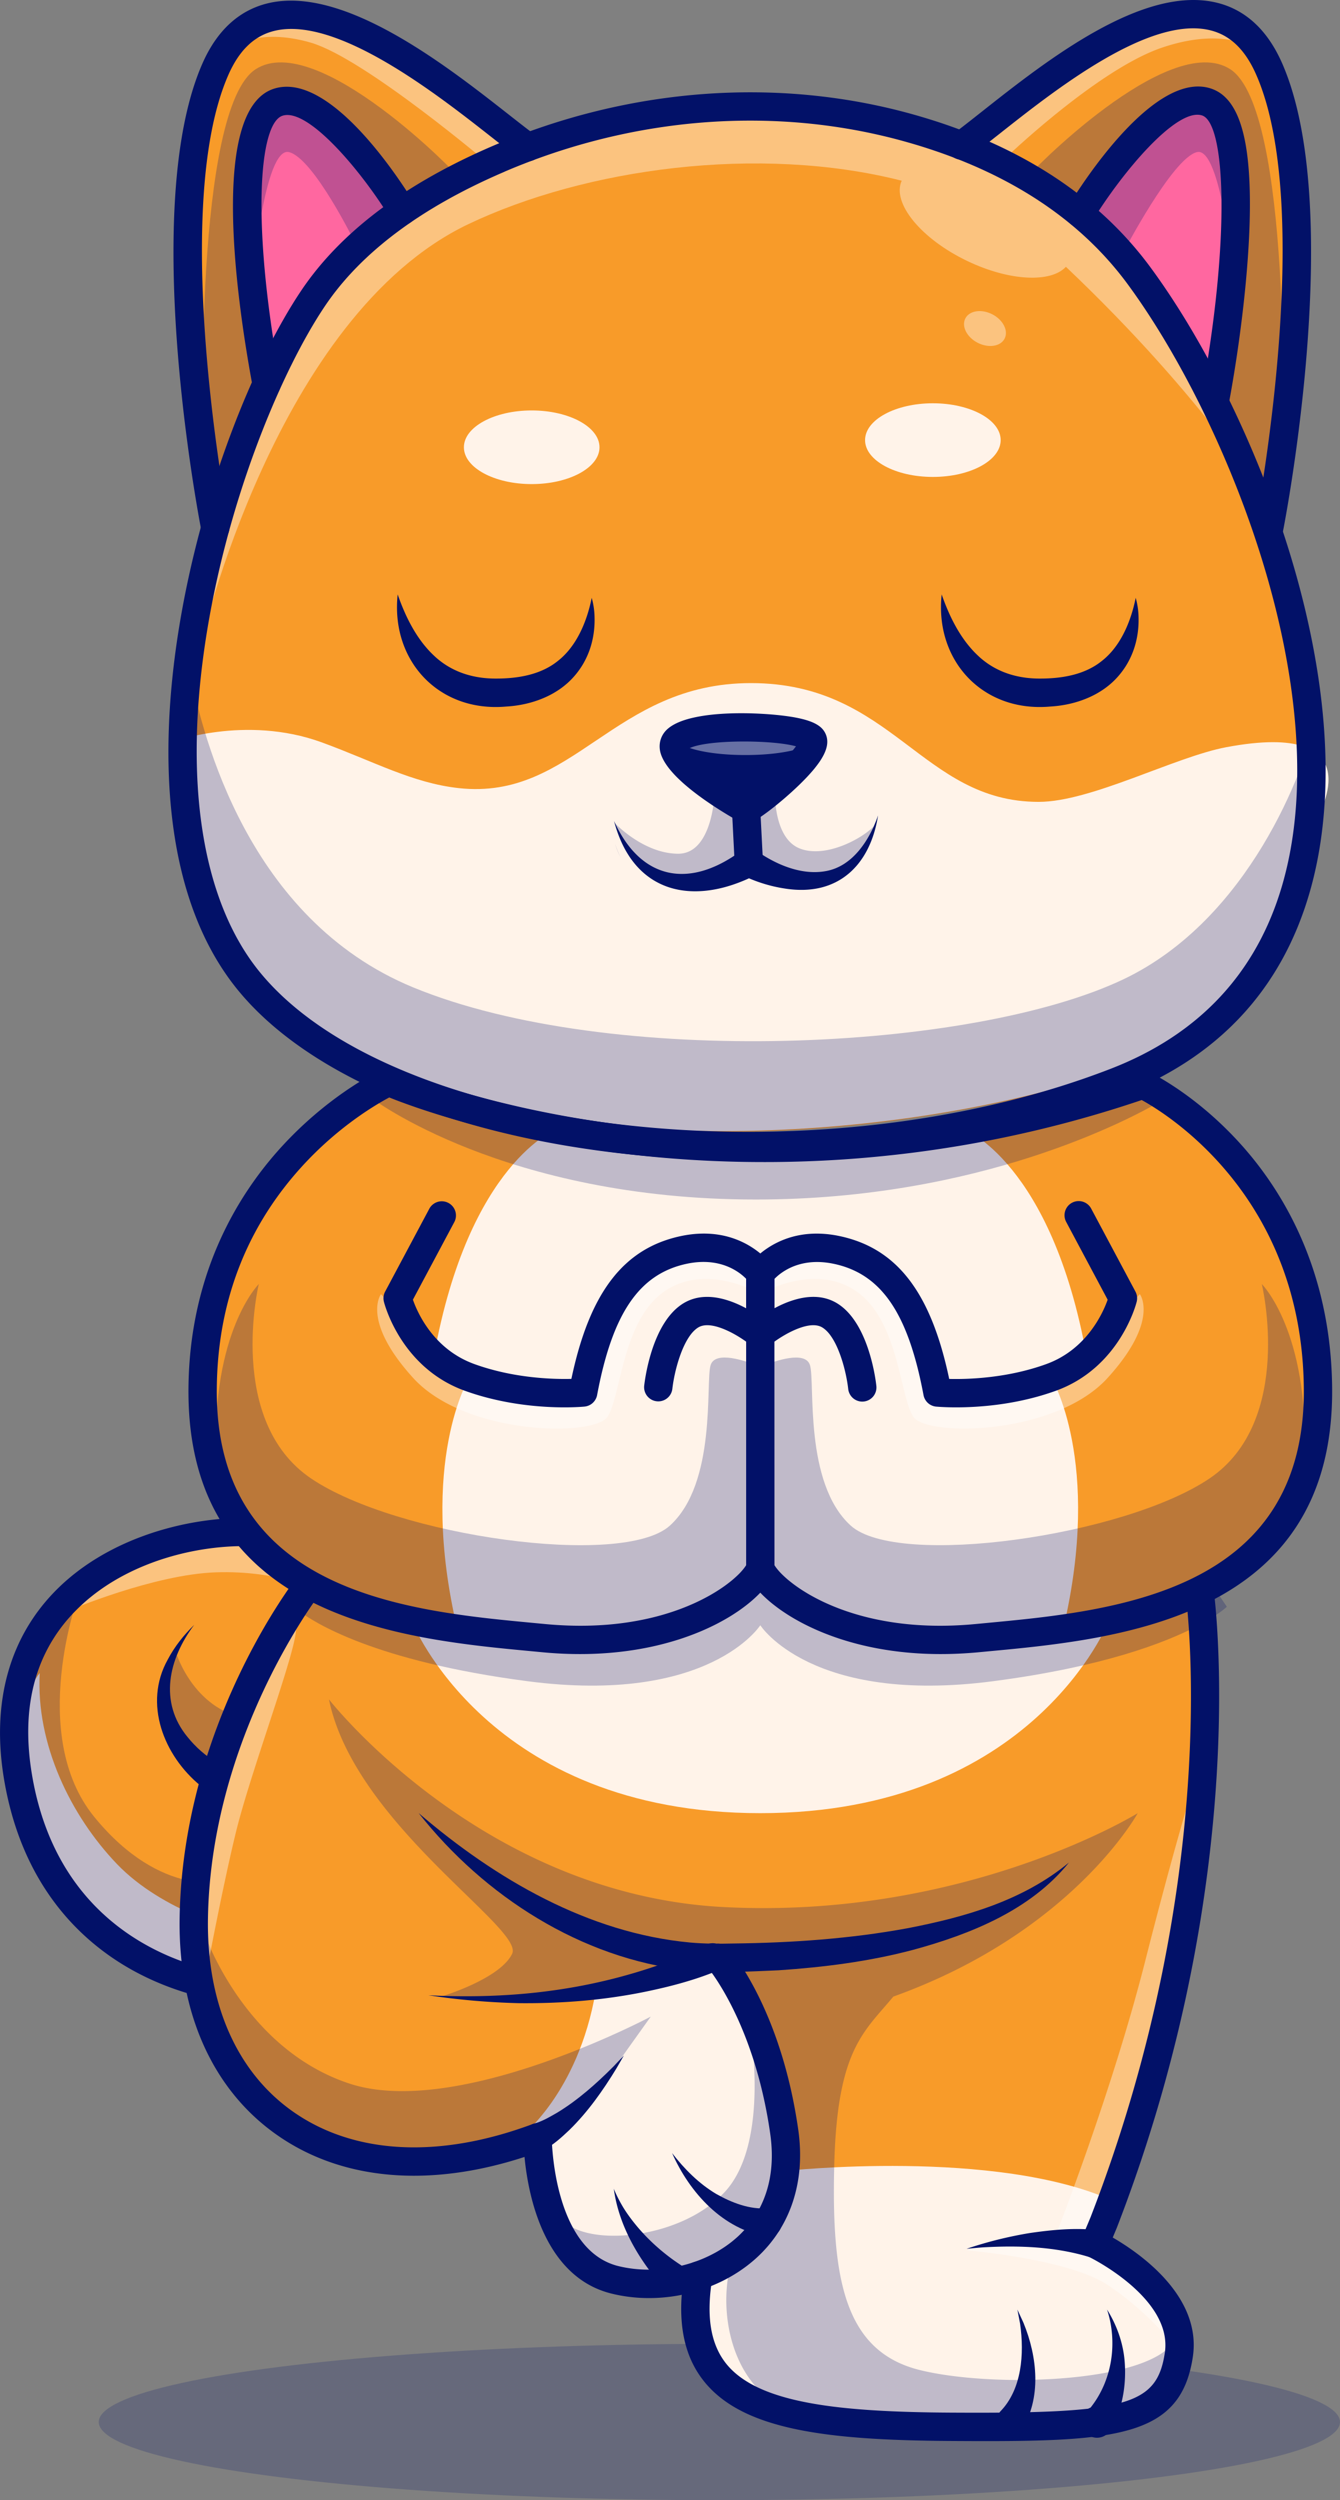
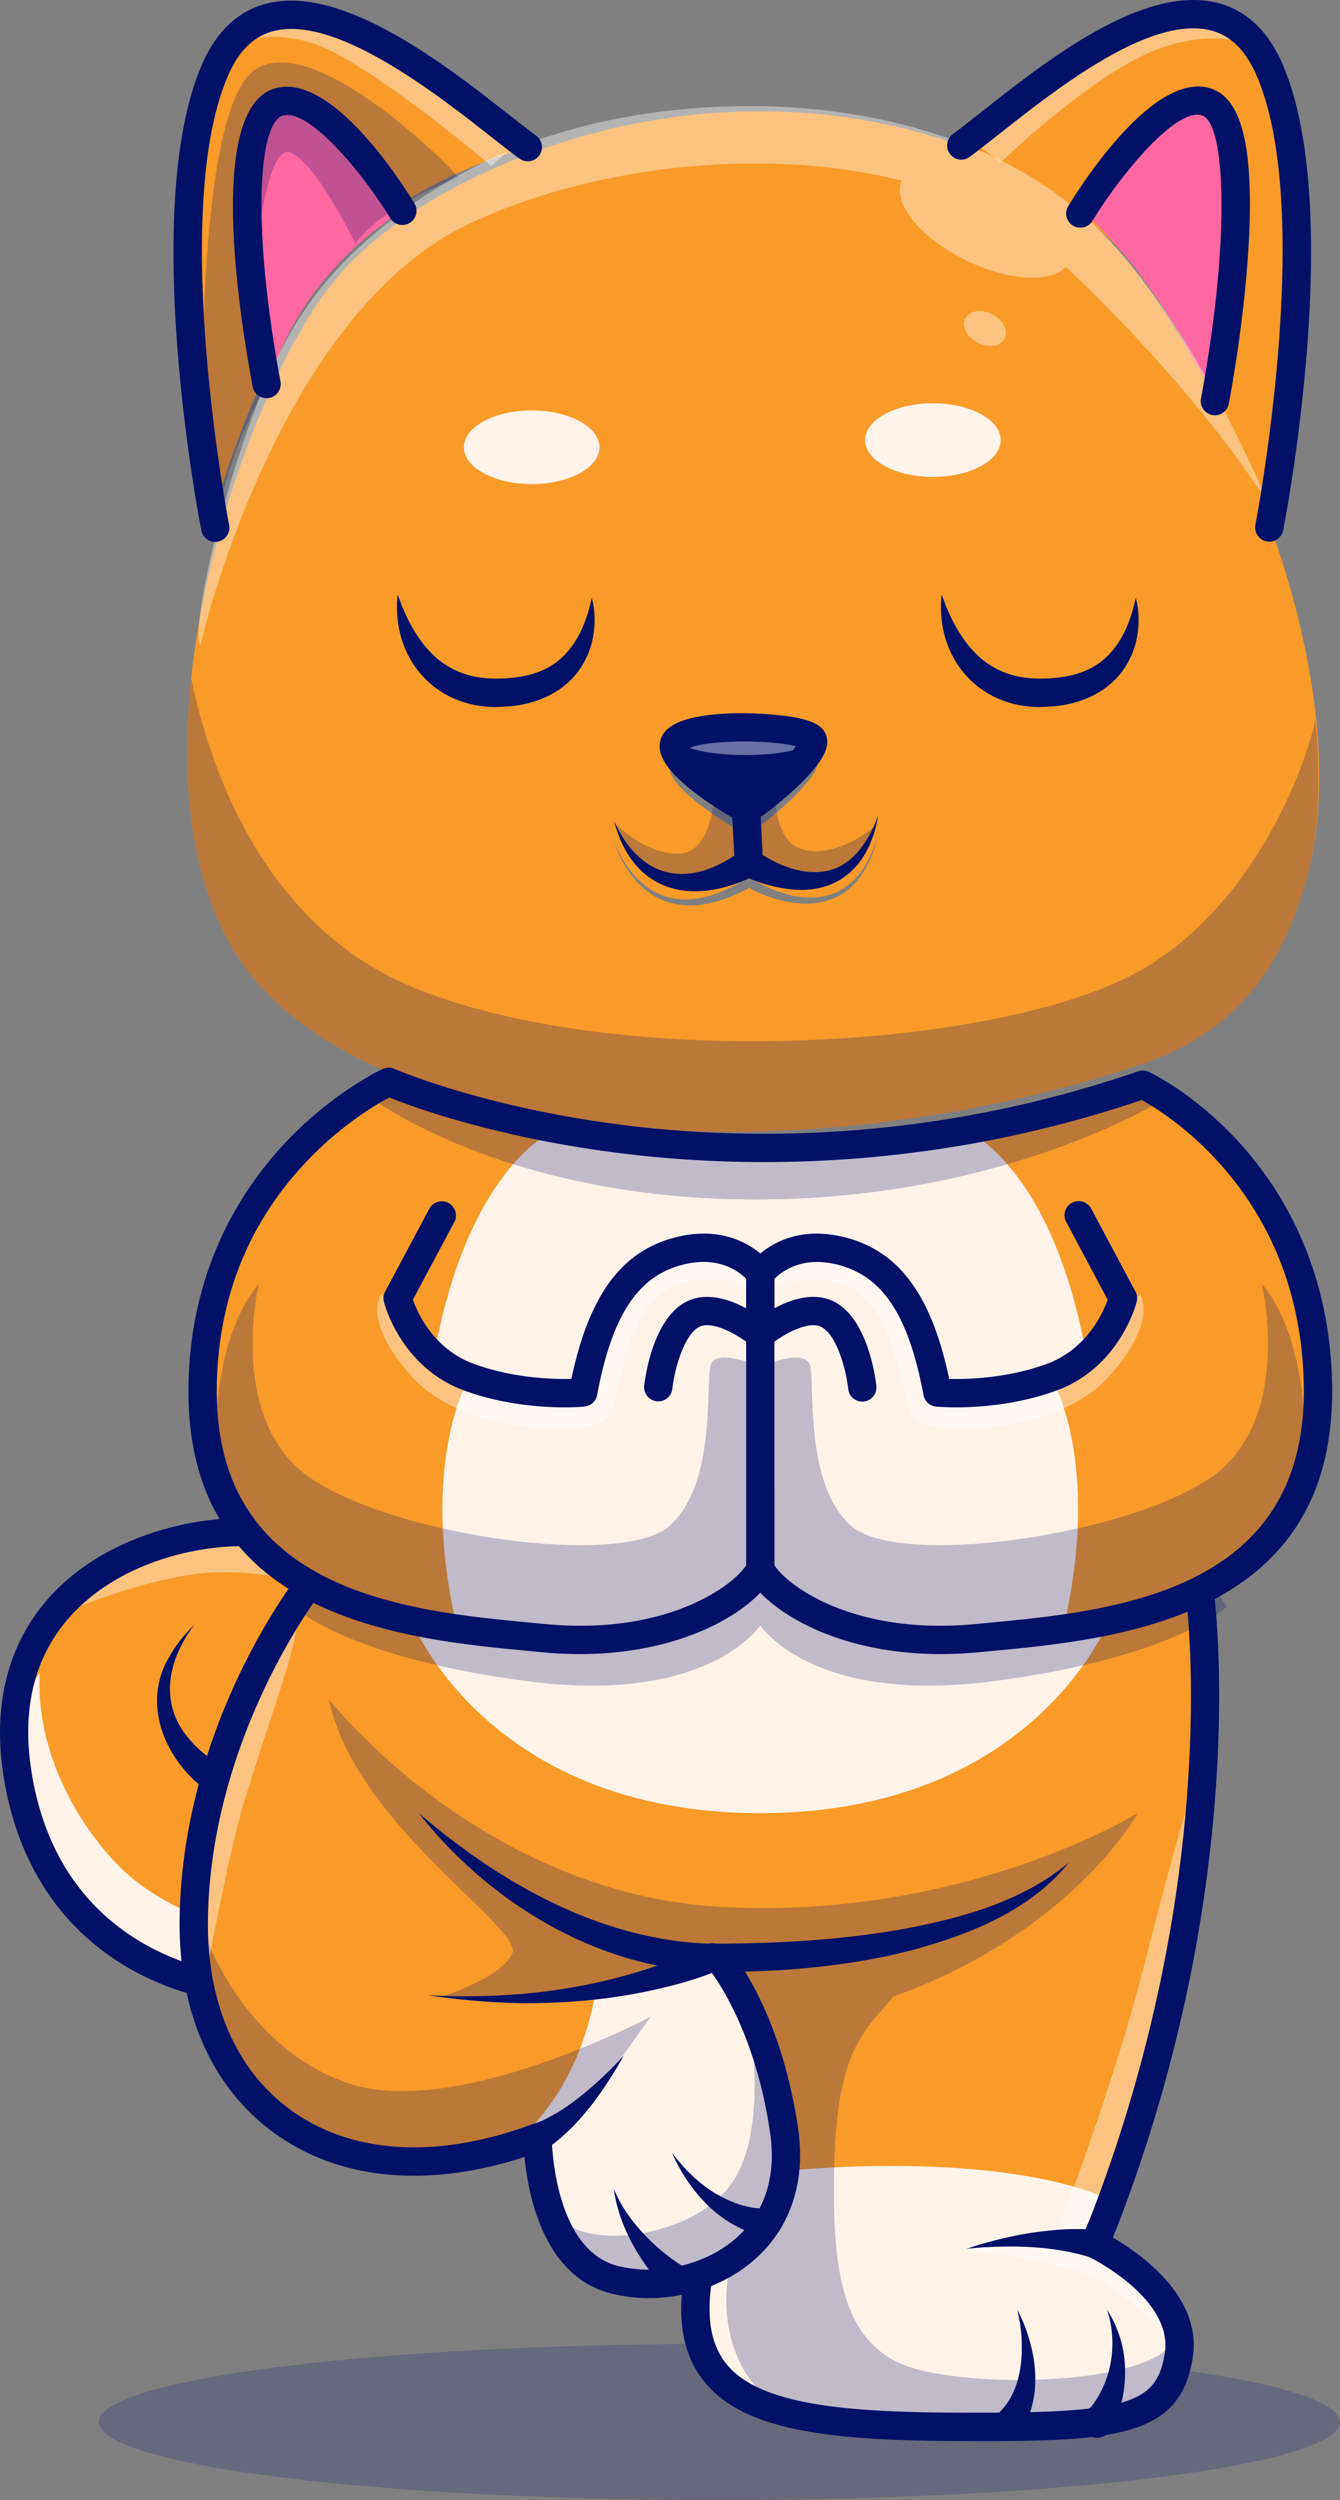
<svg xmlns="http://www.w3.org/2000/svg" viewBox="0 0 1792.52 3342.25">
  <rect x="0" y="0" width="1792.52" height="3342.25" fill="#808080" stroke="none" />
  <defs>
    <style>.cls-1{opacity:0.2;}.cls-2{fill:#021168;}.cls-3{fill:#f89b29;}.cls-4{fill:#fff3e9;}.cls-5{opacity:0.25;}.cls-6{opacity:0.4;}.cls-7{fill:#fff;}.cls-8{fill:#ff67a0;}.cls-9{fill:none;}</style>
  </defs>
  <title>1Asset 2cho</title>
  <g id="Layer_2" data-name="Layer 2">
    <g id="Layer_1-2" data-name="Layer 1">
      <g class="cls-1">
        <ellipse class="cls-2" cx="962.31" cy="3237.73" rx="830.21" ry="104.51" />
      </g>
      <path class="cls-3" d="M306.1,2657.41s-157.27.86-249.18-176.57-20.18-300.43,70-365.55,175-67.81,175-67.81l11.16,7.61s223-7.61,77.71,355.69l7.94,12s-97.27,127.29-75.23,230.84Z" />
      <path class="cls-4" d="M316.77,2579.73s-98.62-23.55-160.39-88S47.91,2331.56,53.14,2236.53c0,0-64.56,74.15-2.87,229.84s226,183.46,266.24,184.73l8.13-70.88Z" />
      <g class="cls-5">
-         <path class="cls-2" d="M105.72,2130.11s-69.88,188.27,20.46,298.82,177.37,85.82,177.37,85.82,13.1-110.24-37.32-151.44S210.19,2249,234,2205c0,0,20.38,73.8,88.36,90.72s99.24,17.1,99.24,17.1,21.21,302-135.19,341.64c0,0-173.57-38.09-238.41-188.05S20.59,2183.35,105.72,2130.11Z" />
-       </g>
+         </g>
      <g class="cls-6">
        <path class="cls-7" d="M92.24,2152.87s113.49-48.17,196.45-51,136.15,23.68,136.15,23.68,43.1-73.28-86.58-78S118.94,2104.73,92.24,2152.87Z" />
      </g>
      <path class="cls-2" d="M324,2678.26c-.28,0-.55,0-.83,0-2.76-.12-68.49-3.33-140.6-41.63-66.86-35.51-151.83-108.94-177-257.14-17.76-104.48,7.38-193.32,72.68-256.93,83.52-81.33,218.92-105.8,309.49-87.92a18.94,18.94,0,1,1-7.34,37.17c-80.9-16-201.56,5.68-275.71,77.9C47.87,2205,27.1,2280.16,42.89,2373.12c43.19,254.15,279.5,267.17,281.88,267.27a18.94,18.94,0,0,1-.79,37.87Z" />
      <path class="cls-2" d="M268.23,2387.11c-49.28-40.22-76.7-109.9-43.82-168.63,9.27-17.65,21.63-32.94,35.39-46.4-34.35,45.51-47.6,103.19-8.8,150.12,10.6,13.09,23.81,25,38.34,33.44,25.65,13.9,1.74,49.84-21.11,31.47Z" />
      <path class="cls-3" d="M1320.53,2196.34l-13.31,1.25c-17.21,1.63-33.77,2.39-49.63,2.39-129.13,0-213-50.22-240.54-87.92-30.93,42.33-132.75,100.46-290.17,85.53l-13.32-1.25c-89.19-8.36-200.2-18.76-290.75-64.1-2.45-1.23-4.74-2.58-7.13-3.85-23.21,31.91-145.15,210.27-148.7,436-1.85,117.26,40.06,212.15,118,267.18,84.71,59.81,202.2,66.39,330.86,18.58l.14-.06.49-.17a102.37,102.37,0,0,0,16.62-8c5.6-3.2,11.06-6.77,16.43-10.53a307,307,0,0,0,30.73-24.94c9.89-8.86,19.13-18.47,28.27-28.21l13.29-15,12.78-15.5-11.25,16.69-11.85,16.31c-8.21,10.65-16.59,21.24-25.75,31.2a317,317,0,0,1-29.07,28.63c-5.21,4.46-10.59,8.76-16.27,12.78a129.32,129.32,0,0,1-13.41,8.54c1,26.37,10.5,156.83,97.46,178.26a186.17,186.17,0,0,0,64.84,3.8c-7.12-7.2-13.58-14.57-19.85-22.31a305.18,305.18,0,0,1-21-29.55,234.62,234.62,0,0,1-16.69-32A185.77,185.77,0,0,1,821.09,2926a184.07,184.07,0,0,0,14.16,32.47,228.87,228.87,0,0,0,19.57,29.24,294.42,294.42,0,0,0,23.27,26.22A272.56,272.56,0,0,0,904,3036.81l.2.16a7.5,7.5,0,0,1,2.67,4.21c32.54-6.58,63.31-21.06,86.71-42.24a153,153,0,0,0,20.47-22.61,158.72,158.72,0,0,1-29-10.07,163.27,163.27,0,0,1-36-22.29c-10.78-9-20.85-18.85-29-30.18-4.44-5.35-7.79-11.48-11.54-17.26-3.54-5.92-6.36-12.26-9.54-18.32,3.76,5.77,7.12,11.75,11.16,17.26,4.25,5.37,8.06,11,12.91,15.85,8.9,10.28,19.53,18.84,30.56,26.41a153.52,153.52,0,0,0,35.73,17.75,138.9,138.9,0,0,0,33.43,7.36c15.42-26.56,25.5-63,18.5-112-19.78-138.44-74.18-212.78-84.82-226.21l-2.15-.06c-30.24,13.23-60.85,22.15-92.16,29.62a774.51,774.51,0,0,1-95.84,16c-8,.87-16.13,1.31-24.19,2s-16.11,1.21-24.2,1.36l-24.21.83-24.22-.24c-16.14.18-32.24-1.34-48.33-2.09-16.08-1.1-32.08-3.19-48.1-4.74,16.09.91,32.12,2.35,48.2,2.81,16.09.1,32.15,1,48.21.14l24.08-.72,24-1.79c8-.47,16-1.29,23.94-2.32s15.94-1.74,23.86-2.92a763.84,763.84,0,0,0,93.91-19.56A613.59,613.59,0,0,0,920,2622.68c-9.76-.91-19.41-2.8-29.12-4.15l-15-2.32-14.69-3.7c-39.41-9-77.16-24-112.9-42.17-71.62-36.36-135.58-86.79-188.13-146.52a713.78,713.78,0,0,0,91.42,75.95,678.36,678.36,0,0,0,102,59.76c35.62,16.57,72.5,30.85,110.89,38.73l14.28,3.38,14.5,2.14c9.68,1.28,19.3,3.18,29,4,19.52.82,38.87,2.4,58.78,1.52q59.35-.35,118.43-6a1006.54,1006.54,0,0,0,117.17-17.09c38.57-8.22,76.72-18.85,113.19-33.93,36.61-14.69,71-35.21,100.08-62.42-13.45,14.61-28.29,28.26-45,39.35a132.68,132.68,0,0,1-12.53,8.25l-12.82,7.86c-8.82,4.72-17.65,9.52-26.66,13.9-36.34,17-74.69,29.42-113.62,38.79-38.92,9.64-78.62,15.47-118.36,19.89-39.78,4.25-79.75,6.42-119.7,6.9-1.72.07-3.45,0-5.18.06,19.55,27.6,63,100.58,80.61,223.82,7.77,54.38-4,94.72-21.56,124a7.59,7.59,0,0,1-2.73,4.49,167.87,167.87,0,0,1-28.43,33.37,192.47,192.47,0,0,1-62.77,37.46c-8.08,53-.63,92.65,23,120.73,46.33,55.06,151.74,66.75,306.82,67.75,26.56.17,50.74.19,72.89,0a7.52,7.52,0,0,1,1.21-3.69,5.72,5.72,0,0,1,.46-.61l.38-.45c7.34-8.72,13.86-20.19,18.42-31.71a131.41,131.41,0,0,0,9-36.72c1-12.65,1.07-25.65-1.47-38.35-.73-6.46-2.87-12.61-4.39-19-1.84-6.25-4.39-12.27-6.58-18.46,2.77,5.91,5.93,11.71,8.41,17.81,2.15,6.2,5,12.27,6.34,18.76,3.87,12.73,5.2,26.15,5.43,39.58a141.18,141.18,0,0,1-5.75,40.1,133.84,133.84,0,0,1-14.15,32.47c43.37-.71,78-2.57,105.62-6.45a7.54,7.54,0,0,1,.75-4.09,6.82,6.82,0,0,1,.42-.7l.29-.42a139.58,139.58,0,0,0,15.26-31.17,146.87,146.87,0,0,0,7.74-34.73,135.88,135.88,0,0,0-.8-36c-1.49-12.06-5.32-23.69-9.58-35.2,5.43,11,10.56,22.31,13.38,34.43a141.74,141.74,0,0,1,4.74,37.11,160.27,160.27,0,0,1-14.77,67.84c56.58-11.11,78-34,85-79.81,12-78.54-97.79-135.15-107.42-139.95-12.68-3.3-26.8-5.33-40.52-6.7-14.12-1.38-28.38-1.93-42.67-2-14.28.2-28.61.74-42.89,2.15s-28.54,3.33-42.77,5.66c14-3.59,28-6.95,42.24-9.49,14.21-2.71,28.59-4.56,43-6.05,14.47-1.28,29-2,43.66-1.92a304.74,304.74,0,0,1,37.66,2.48l9.7-23.21c163.19-421.51,135.88-766.23,129-829.61C1510.23,2178.49,1405.51,2188.37,1320.53,2196.34Z" />
      <path class="cls-4" d="M1049.92,2902.1s282.7-31,439.82,40.3L1468,2991.2s100.21,34.69,105.93,153.41-162.81,83.68-262,95.84-280.71-7.36-332.64-47.31S930.21,3053,930.21,3053,1049.13,2991,1049.92,2902.1Z" />
      <path class="cls-4" d="M695.72,2857.21s77.45-57.57,101.14-195.28l159.69-37.33s37,6.36,80.43,162.34-18.84,195.1-85,243.84-143.1,19.32-183.29-16.39-49.6-148.71-49.6-148.71Z" />
      <path class="cls-3" d="M1528.23,1458.36c-530.64,181.22-965.53,13.75-1008-3.61-27.7,14-239.31,130-241.42,401.77-2.2,283.32,261.63,308,436.22,324.39l13.34,1.26c173.22,16.39,266.33-57.65,281-87V1787.92c-16.64-13-56.47-37.34-80.58-23.25-32.18,18.78-40.37,90.16-40.44,90.88a7.85,7.85,0,0,1-8.55,6.86,7.76,7.76,0,0,1-6.86-8.54c.36-3.25,9.12-79.88,48-102.58,29.44-17.17,68.51,4.07,88.39,17.55v-63.68c-6.73-8-36.66-38.77-93.35-26.59-68.42,14.72-106.77,69.84-128.24,184.31a7.74,7.74,0,0,1-6.85,6.28c-1.09.11-10.69,1-26,1-29.15,0-79-3.29-129.66-21.67-79.45-28.82-100-107.79-100.86-111.14a7.73,7.73,0,0,1,.69-5.52l59.23-111a7.75,7.75,0,0,1,13.67,7.29l-57.75,108.19c4.3,13.67,26.67,74.5,90.3,97.57,62,22.49,124.28,21.22,143.08,20.21,22.8-116,65.83-175,139.08-190.7,57.18-12.3,91.2,13.89,104.36,27.31,13.16-13.42,47.17-39.6,104.34-27.31,73.26,15.75,116.29,74.66,139.08,190.7,18.81,1,81.11,2.28,143.09-20.21,63.62-23.08,86-83.9,90.29-97.57l-57.74-108.19a7.74,7.74,0,1,1,13.66-7.29l59.24,111a7.73,7.73,0,0,1,.68,5.52c-.84,3.35-21.4,82.32-100.85,111.14-50.7,18.38-100.52,21.67-129.67,21.67-15.27,0-24.86-.9-26-1a7.74,7.74,0,0,1-6.85-6.28c-21.46-114.47-59.81-169.59-128.23-184.31-56.61-12.17-86.58,18.52-93.35,26.6v63.66c19.88-13.49,58.94-34.74,88.39-17.54,38.91,22.7,47.67,99.33,48,102.58a7.75,7.75,0,0,1-15.41,1.68c-.07-.72-8.26-72.1-40.43-90.88-24.21-14.1-64,10.22-80.58,23.24v307.27c14.64,29.34,107.69,103.38,281,87l13.34-1.26c174.58-16.36,438.42-41.07,436.22-324.39C1753.21,1584.55,1554,1471.79,1528.23,1458.36Z" />
      <path class="cls-4" d="M1422.32,2177.25c52.74-224-16.22-336-16.22-336l47.43-28.38c-46.71-259.45-164.36-303.56-164.36-303.56-100,21.08-272.17,23.17-272.17,23.17s-172.21-2.09-272.18-23.17c0,0-117.65,44.11-164.36,303.56l47.44,28.38s-69,112-16.23,336l-61.13-10.65s101,257.22,466.46,257.22,466.46-257.22,466.46-257.22Z" />
      <path class="cls-3" d="M276.4,637.12S203.43,182.44,316.65,49c79-92.62,319.26,76.78,380.35,151.15,0,0-184.48,47.69-274.21,179-86.46,126.48-131,288.36-131,288.36Z" />
      <path class="cls-8" d="M359.47,490.57s-55-219.1-21.79-314.3,114.16-5.51,154.83,40.9S534,285,534,285,413.09,354.32,364.81,495.58Z" />
      <path class="cls-3" d="M1709.14,637.12s73-454.68-40.25-588.14c-79-92.62-319.26,76.78-380.35,151.15,0,0,162.19,53.88,251.92,185.14,86.45,126.47,142.46,289.45,142.46,289.45Z" />
      <path class="cls-8" d="M1626.07,490.57s55-219.1,21.8-314.3-114.17-5.51-154.84,40.9S1451.51,285,1451.51,285s89.73,77.05,161.46,227.65Z" />
      <path class="cls-3" d="M1521.77,1424.41c124.2-40.75,187-120.66,222.26-236.66C1821.47,933.3,1665.1,557.51,1526.18,372c-68.72-91.78-158.86-156.86-294.89-194.44-178.4-49.32-375.33-34.89-554.51,40.59C561.41,266.76,477.39,328.69,427,402.23c-58.63,85.63-131.56,254.66-162.3,439.28-33.53,201.43-7.41,366.5,73.56,464.79C519.35,1526.11,1050.26,1579.08,1521.77,1424.41ZM923.33,1210.34a101.84,101.84,0,0,1-28.46-4.09c-18.55-5.39-34.75-17.21-46.84-31.93a144.62,144.62,0,0,1-26.56-50.17,142.66,142.66,0,0,0,28.89,48C862.93,1185.79,879,1196,896.47,1200a95.37,95.37,0,0,0,26.62,2.27,123.35,123.35,0,0,0,26.4-4.9c16.07-4.66,31.26-12.31,45.73-21.16l-3.27-64c-21.34-12.24-94-56-96.79-85.92a18.54,18.54,0,0,1,6.71-16.36c25.77-22,120.9-20,162.05-11.56,21.48,4.4,26.57,9.54,28.6,13.53,1.78,3.48,1.93,7.69.43,12.5-8,25.74-66.1,74-88.41,87.56l3.27,64a178.71,178.71,0,0,0,46.15,19.78c17.25,4.52,35.53,5.9,52.75,1.33,17.24-4.39,32.71-15.34,43.78-30.1s18.84-32.23,24.14-50.31c-4.3,18.36-11,36.4-21.61,52.24-5.46,7.75-11.66,15.2-19.33,21a83.54,83.54,0,0,1-25.24,13.41c-18.28,6-38,5.64-56.54,1.93a187.9,187.9,0,0,1-50.14-18.17c-15.77,8.49-32.36,15.72-49.94,19.75A131.43,131.43,0,0,1,923.33,1210.34Z" />
-       <path class="cls-4" d="M228.6,992.43s99-37.56,201.93,0c68.88,25.14,121.29,54.38,183.19,61.13,154.36,16.85,206.34-140.4,390.82-140.4,189.78,0,228,158.78,384.92,158.78,70.13,0,182-60.17,251-73.11,197.4-37,122.88,91.38,122.88,91.38s-9.32,237-239.81,330c-261.62,95.42-652,129.14-946.9,39.61S232.16,1100.37,228.6,992.43Z" />
      <path class="cls-2" d="M1081.36,991.75c-1.25-1.57-11.65-6.91-43-10.27a424.2,424.2,0,0,0-44.42-2.29c-37.09,0-72.48,4.71-84,14.57a5.5,5.5,0,0,0-2.24,5.18c1.76,18.67,55.14,55.65,90.41,75.89C1026.67,1058.2,1084.77,1002.74,1081.36,991.75Z" />
      <path class="cls-9" d="M1401.47,226.19c-1.58,2-3,3.88-4.16,5.4l.57.35C1398.23,231.35,1399.43,229.33,1401.47,226.19Z" />
-       <path class="cls-9" d="M1658.44,525.08c-2.36,1.39-4.77,2.68-7.25,3.83,10.9,21,21.49,42.88,31.73,65.25l-21.46-63.65Z" />
+       <path class="cls-9" d="M1658.44,525.08c-2.36,1.39-4.77,2.68-7.25,3.83,10.9,21,21.49,42.88,31.73,65.25l-21.46-63.65" />
      <path class="cls-9" d="M1074.86,1031.72c-15.79,6.36-44.63,10.64-77.68,10.64-45.58,0-83.18-8.11-89.48-18.64a7.24,7.24,0,0,0,0,1.32c1.76,18.67,55.14,55.65,90.41,75.89C1020,1088.18,1059.29,1052.58,1074.86,1031.72Z" />
      <path class="cls-9" d="M562.08,1315.48c263.4,108.41,774.87,90.07,977.84-6.67,168-80.1,224-277.56,238.27-343.14-22.58-218.06-136.3-456.9-238.34-593.15-68.72-91.77-172.53-157.37-308.56-194.95-178.4-49.32-375.33-34.89-554.51,40.59C561.41,266.76,477.39,328.69,427,402.23c-58.63,85.63-131.56,254.66-162.3,439.28q-5.58,33.53-8.92,65.64C271.43,980.07,339.27,1223.77,562.08,1315.48Z" />
      <g class="cls-5">
        <path class="cls-2" d="M1521.77,1424.41c124.2-40.75,187-120.66,222.26-236.66,20.57-67.56,23.62-145.59,15.45-224.42-14.27,65.58-88.37,265.57-256.41,345.66-203,96.74-687,119.33-950.41,10.92-222.81-91.72-281.23-339.84-296.85-412.76-18.1,171.57,10.49,311.76,82.48,399.15C519.35,1526.11,1050.26,1579.08,1521.77,1424.41Z" />
      </g>
      <g class="cls-5">
        <path class="cls-2" d="M895.71,1172.58a95,95,0,0,0,26.62,2.26,124,124,0,0,0,26.39-4.89c16.07-4.67,31.27-12.32,45.74-21.17l-3.28-64c-7.35-4.22-20.78-12.17-35.34-22-1.09,16-8,78.86-49,78.49-45.53-.4-82.74-39.17-84.89-41.45a142.15,142.15,0,0,0,27.59,44.91C862.16,1158.36,878.19,1168.57,895.71,1172.58Z" />
      </g>
      <g class="cls-5">
        <path class="cls-2" d="M1007.05,1148.51a178.3,178.3,0,0,0,46.14,19.78c17.25,4.52,35.53,5.91,52.76,1.33,17.23-4.39,32.71-15.33,43.77-30.1a141.52,141.52,0,0,0,18.72-34.53c-15.78,16.46-64.79,42.91-99,29.09-30.7-12.42-32.87-61.43-32.92-74-12.85,10.75-25,19.75-32.79,24.5Z" />
      </g>
      <g class="cls-5">
        <path class="cls-2" d="M830.19,1146.11a145.51,145.51,0,0,1-7.36-18.11A83.63,83.63,0,0,0,830.19,1146.11Z" />
      </g>
      <g class="cls-6">
        <path class="cls-7" d="M997.18,1009.33c33.05,0,61.89-4.27,77.68-10.63,4.73-6.33,7.29-11.31,6.5-13.87-1.25-1.57-11.65-6.91-43-10.27a424.2,424.2,0,0,0-44.42-2.29c-37.09,0-72.48,4.71-84,14.57a5.63,5.63,0,0,0-2.23,3.86C914,1001.23,951.6,1009.33,997.18,1009.33Z" />
      </g>
      <ellipse class="cls-4" cx="1247.9" cy="588.33" rx="90.7" ry="49.23" />
      <ellipse class="cls-4" cx="711.25" cy="597.91" rx="90.7" ry="49.23" />
      <g class="cls-5">
        <path class="cls-2" d="M271.67,583.76S259.48,146,341.92,92.59,615.6,236.37,613.7,237.35s-93.32,32-138.57,87.55c0,0-55.49-113.46-88.55-121.55s-48.9,171.41-48.9,171.41l10.21,95.6,6.8,47.2s-39.62,71.1-55.87,139.57l-15.13-5.6Z" />
      </g>
      <g class="cls-5">
-         <path class="cls-2" d="M1716,583.76S1728.22,146,1645.78,92.59,1372.1,236.37,1374,237.35s82.85,45.6,128.1,101.12c0,0,66-127,99-135.12S1650,374.76,1650,374.76l-10.21,95.6-13.57,75.8s46.07,60.08,62.31,128.56L1704,651.53Z" />
-       </g>
+         </g>
      <g class="cls-6">
        <path class="cls-7" d="M1697.09,674.57s-99.11-242.43-227-367.74S1151.2,138.18,982.59,142.06,668.91,190.17,554.11,271.55,383.36,428.4,333.81,567.32s-76.38,277.18-65.72,295c0,0,100.39-439.83,358.56-562.74,155.94-74.24,388.13-106.66,579.58-58l-.06.09c-13.42,29.73,26.07,77.84,88.22,107.45,56.1,26.73,111.36,29.17,131.48,7.54C1616,537,1697.09,674.57,1697.09,674.57Z" />
      </g>
      <g class="cls-6">
        <ellipse class="cls-7" cx="1317.55" cy="439.14" rx="21.41" ry="29.53" transform="translate(325.11 1410.65) rotate(-62.82)" />
      </g>
      <g class="cls-6">
        <path class="cls-7" d="M1339,216.9S1466.45,93.19,1555,63.48s127.7,4.81,127.7,4.81-28.52-74.94-125.33-43.21S1310,167.78,1304.13,173.24a24.82,24.82,0,0,0-7.1,12.92Z" />
      </g>
      <g class="cls-6">
        <path class="cls-7" d="M657.34,222S488.12,78,415.71,57s-106.26,7.28-106.26,7.28,25.32-64.76,125.22-38S694.49,188.06,694.49,188.06Z" />
      </g>
-       <path class="cls-2" d="M1000.59,1551.43a1502.31,1502.31,0,0,1-173.06-9.9c-233.36-27.09-419.33-107-510.22-219.13-192-237-43.95-741.62,86-934.47,52.3-77.64,138.66-142.63,256.65-193.16,181.47-77.72,381.07-92.52,562-41.68,139.32,39.13,246,107.85,317,204.25,74.93,101.72,144.91,245.52,187.19,384.68,36.58,120.35,70.69,296.41,25.53,451.76-37.5,129-122.19,219.88-251.71,270.13C1352.19,1521.22,1176.8,1551.43,1000.59,1551.43ZM667.38,212.18l7.46,17.42c-111.19,47.61-192,108-240.14,179.5C377.77,493.6,306.93,660.69,277,843.48c-32.42,197.93-7.64,359.54,69.76,455.07,178,219.66,742.41,284.07,1139.49,130,117.94-45.76,195-128.31,229-245.38,75.13-258.46-75.73-625.39-206.85-803.39-65.89-89.44-165.71-153.45-296.71-190.24-172.67-48.51-363.33-34.29-536.87,40Z" />
      <path class="cls-2" d="M821.47,1097.6C857.88,1178.08,924,1187.79,992,1137l4.45-2a14.59,14.59,0,0,1,15.33,2.23c26.54,18.76,61,33.43,93.73,27.1,35.36-6.7,57.74-41.47,69.09-74.25-10.61,67-54.05,108.85-124.55,97.73a195.72,195.72,0,0,1-58.48-18.53l19.78.26c-83.51,42.71-164.42,25.32-189.91-72Z" />
      <path class="cls-2" d="M998.05,1100.7a19,19,0,0,1-9.3-2.44c-30.76-17.33-102.68-61.5-106.18-97.25a30.83,30.83,0,0,1,11-27c32.4-27.75,135.94-21.69,171.69-14.61,22,4.35,33.48,10.45,38.55,20.39,8.69,17-2.23,38.32-36.49,71.17-20.91,20-46.93,40.53-60.51,47.63A18.9,18.9,0,0,1,998.05,1100.7Zm-76.28-100.24c7.6,12.48,40.34,38,76,59.25,20.91-14.27,55-45.38,67-62.07C1033.16,988.9,945.58,988.42,921.77,1000.46Z" />
      <path class="cls-2" d="M1001.69,1172.21a19,19,0,0,1-18.91-18l-3.65-71.51a18.94,18.94,0,0,1,37.84-1.94l3.66,71.51a19,19,0,0,1-18,19.89C1002.35,1172.2,1002,1172.21,1001.69,1172.21Z" />
      <path class="cls-2" d="M1698,724.09a19.78,19.78,0,0,1-3.65-.35,19,19,0,0,1-15-22.23c.81-4.18,80.66-419.75,1.23-601.33-14.63-33.46-34.69-53-61.31-59.62-81.39-20.34-207.38,79.19-282.66,138.65-15.23,12-28.39,22.42-39.41,30.48a18.95,18.95,0,1,1-22.36-30.6c10.45-7.63,23.35-17.82,38.28-29.61,86-67.91,215.9-170.54,315.34-145.68,38.24,9.56,67.45,36.88,86.84,81.2,84.15,192.4,4.66,606.25,1.23,623.78A18.94,18.94,0,0,1,1698,724.09Z" />
      <path class="cls-2" d="M1625.21,555.18a18.7,18.7,0,0,1-3.48-.32,19,19,0,0,1-15.17-22.09c39.8-214,32.85-368.49,1.37-378.46-34.43-10.9-108,77.83-146.78,141.29a18.95,18.95,0,0,1-32.34-19.75c18.62-30.51,115.32-181.51,190.57-157.66,38.3,12.14,54.94,67.77,52.38,175.06-1.66,69.12-12.1,161.25-28,246.45A18.93,18.93,0,0,1,1625.21,555.18Z" />
      <path class="cls-2" d="M287.91,724.48a19,19,0,0,1-18.57-15.32c-3.43-17.52-82.92-431.38,1.23-623.78,19.22-43.93,48.36-71.08,86.62-80.71C458.72-20.88,597.45,88,680.34,153c14.37,11.27,26.78,21,36.84,28.36A18.94,18.94,0,1,1,694.83,212c-10.59-7.73-23.24-17.65-37.88-29.14C584.6,126.08,449.94,20.4,366.44,41.41c-26.67,6.71-46.68,26.06-61.15,59.16-79.42,181.57.42,597.15,1.23,601.32a19,19,0,0,1-18.61,22.59Z" />
      <path class="cls-2" d="M356.55,532.32A18.94,18.94,0,0,1,338,516.84C317.39,406.33,279,146.31,366.53,118.57c75.25-23.85,169.81,123.74,188,153.57a18.95,18.95,0,0,1-32.35,19.74C484.45,230.08,412.46,143.74,378,154.69c-32,10.14-41.74,145.77-2.78,355.22A19,19,0,0,1,360,532,19.79,19.79,0,0,1,356.55,532.32Z" />
      <path class="cls-2" d="M531.92,794.44c10.8,31.16,26.18,61.6,50,83.31,22.37,20.48,50.74,29.45,81.38,29.35,31,.08,61.46-5.63,84-24.4,22.94-18.4,37.38-49.42,44.23-83.56a102.72,102.72,0,0,1,3.82,26.38c.74,28.23-7.71,56.2-27.09,78.35-22.57,26.08-57.42,38.72-91.12,40.64-90.17,8-154.75-61.35-145.14-150.07Z" />
      <path class="cls-2" d="M1259.62,794.44c10.8,31.17,26.18,61.6,50,83.31,22.37,20.48,50.74,29.45,81.38,29.35,31,.08,61.46-5.63,84-24.4,22.94-18.4,37.38-49.42,44.23-83.56a102.72,102.72,0,0,1,3.82,26.38c.74,28.23-7.71,56.2-27.09,78.35-22.57,26.09-57.42,38.72-91.12,40.64-90.17,8-154.75-61.35-145.14-150.07Z" />
      <path class="cls-9" d="M1017.05,2172.63s-68,106.72-311.93,74.73c-204-26.76-285.12-78.33-306.19-94.49-2.7,4.16-5.62,8.77-8.7,13.74,2.24,1.1,4.2,3.71,5.47,8.77,5,20-58.49,186.95-79.48,271.43-11,44.43-24.1,108.38-34,159.05,21.84,47.67,77.72,143.87,185,179.37,145,48,403.4-89.48,403.4-89.48l-44.49,62.3,8.5-10.31-11.25,16.69-11.85,16.31q-7.14,9.26-14.63,18.3l-.55.78a146.44,146.44,0,0,1-23.44,25.64c-5.2,5.21-10.56,10.29-16.2,15.11-5.21,4.46-10.59,8.76-16.27,12.78a129.32,129.32,0,0,1-13.41,8.54c.47,12,2.71,45.51,13.16,80.51a125.21,125.21,0,0,0,11,22.29c12.47,19.45,51.18,27.57,94.6,22.59a245.84,245.84,0,0,1-13.94-27.16A185.77,185.77,0,0,1,821.09,2926a184.07,184.07,0,0,0,14.16,32.47,232.53,232.53,0,0,0,18.51,27.79c34-5.12,70.09-18.21,98.19-40.06-.94-.74-1.92-1.42-2.84-2.18-10.78-9-20.85-18.85-29-30.18-4.44-5.35-7.79-11.48-11.54-17.26-3.54-5.92-6.36-12.26-9.54-18.32,3.76,5.77,7.12,11.75,11.16,17.26,4.25,5.37,8.06,11,12.91,15.85,8.9,10.28,19.53,18.84,30.56,26.41,1.56,1.07,3.19,2,4.8,3a143.21,143.21,0,0,0,10.55-10.05c61.91-65.88,34.35-220.2,33.84-223-20-47.86-40.28-75.4-46.35-83.06l-2.15-.06c-30.24,13.23-60.85,22.15-92.16,29.62a774.51,774.51,0,0,1-95.84,16c-8,.87-16.13,1.31-24.19,2s-16.11,1.21-24.2,1.36l-24.21.83-24.22-.24c-16.14.18-32.24-1.34-48.33-2.09-5.73-.39-11.44-1-17.15-1.57-4-.32-7.64-.67-11-1.07-6.64-.72-13.27-1.46-19.91-2.1,6.27.35,12.53.8,18.8,1.22,11.72-3.68,78.15-25.74,93.18-56.71,16.49-34-211.09-173.62-245.07-340,0,0,203,260.37,527,277.56s554.87-125.47,554.87-125.47-87,159-326.93,245.22c-39,47.21-75,70.2-79,224.17s14,249.94,114,274.93c36.09,9,87.82,13.78,140.31,13.3a118.16,118.16,0,0,0,3.09-18.27c1-12.65,1.07-25.65-1.47-38.35-.73-6.46-2.87-12.61-4.39-19-1.84-6.25-4.39-12.27-6.58-18.46,2.77,5.91,5.93,11.71,8.41,17.81,2.15,6.2,5,12.27,6.34,18.76,3.87,12.73,5.2,26.15,5.43,39.58a125.64,125.64,0,0,1-1.15,17.74c38.65-.84,77.17-4.56,109.75-11.57.65-3.7,1.22-7.42,1.58-11.16a135.88,135.88,0,0,0-.8-36c-1.49-12.06-5.32-23.69-9.58-35.2,5.43,11,10.56,22.31,13.38,34.43a141.74,141.74,0,0,1,4.74,37.11c0,2.89-.06,5.78-.2,8.68,32.77-8,58.33-19.62,70.06-35.35-6.47-6.37-40.49-47.25-88-78.24-52.87-34.49-188-45.74-188-45.74s7.54-2.22,19.13-5q-9.57,1.33-19.13,2.9c14-3.59,28-6.95,42.24-9.49,14.21-2.71,28.59-4.56,43-6.05,11.4-1,22.88-1.55,34.38-1.73-.35-.08-.69-.13-.69-.13s75-190,120-367.34c36-141.84,60.67-223.42,69.13-250.44,5.3-87.72,3.06-155.74.25-197.21-43.12,22.51-126.16,54.4-272.32,73.57C1085,2279.35,1017.05,2172.63,1017.05,2172.63Z" />
      <path class="cls-9" d="M1083.54,1825c7,23-8.5,157.46,54.49,214.45s365.91,14,479.88-63,70-259.94,70-259.94,63.43,63.3,57.07,231.93c6.9-27.17,10.61-57.6,10.34-91.9-1.77-228.92-143.16-345-203.26-384.06-40.18,23.42-241.14,131.06-540.93,131.06-336.18,0-513.95-135.45-514.13-135.59-62.66,38.69-216.4,157.13-218.2,388.59-.26,34.3,3.44,64.73,10.34,91.89-6.35-168.62,57.08-231.92,57.08-231.92s-44,183,70,259.94,416.9,120,479.89,63S943.56,1848,950.56,1825c6.26-20.54,49.55-4.42,58.75-.74v-36.3c-16.64-13-56.47-37.34-80.58-23.25-32.18,18.78-40.37,90.16-40.44,90.88a7.85,7.85,0,0,1-8.55,6.86,7.76,7.76,0,0,1-6.86-8.54c.36-3.25,9.12-79.88,48-102.58,29.44-17.17,68.51,4.07,88.39,17.55v-43.28c-15.27-7.47-74.7-32.64-122.23,1.93-55,40-56.49,139.46-74.48,166.46s-190,25-259.94-52-43-112-43-112l19.21,20.91a125.64,125.64,0,0,1-4.48-13.54,7.73,7.73,0,0,1,.69-5.52l59.23-111a7.75,7.75,0,0,1,13.67,7.29l-57.75,108.19c4.3,13.67,26.67,74.5,90.3,97.57,62,22.49,124.28,21.22,143.08,20.21,22.8-116,65.83-175,139.08-190.7,57.18-12.3,91.2,13.89,104.36,27.31,13.16-13.42,47.17-39.6,104.34-27.31,73.26,15.75,116.29,74.66,139.08,190.7,18.81,1,81.11,2.28,143.09-20.21,63.62-23.08,86-83.9,90.29-97.57l-57.74-108.19a7.74,7.74,0,1,1,13.66-7.29l59.24,111a7.73,7.73,0,0,1,.68,5.52,129.64,129.64,0,0,1-4.68,14.05l19.69-21.42s27,35-43,112-241.94,79-259.94,52-19.5-126.47-74.48-166.46c-47.8-34.76-107.65-9.11-122.5-1.8v43.14c19.88-13.49,58.94-34.74,88.39-17.54,38.91,22.7,47.67,99.33,48,102.58a7.75,7.75,0,0,1-15.41,1.68c-.07-.72-8.26-72.1-40.43-90.88-24.21-14.1-64,10.22-80.58,23.24v36.31C1034,1820.53,1077.29,1804.43,1083.54,1825Z" />
      <path class="cls-9" d="M976.51,3030.78a200.68,200.68,0,0,1-35.29,17.11c-8.08,53-.63,92.65,23,120.73,17,20.17,41.93,34.47,74.28,44.6C979.87,3177.82,961.82,3094.53,976.51,3030.78Z" />
      <g class="cls-5">
        <path class="cls-2" d="M1552.05,1472.46c-11.3-7.34-19.74-12-23.82-14.1-530.64,181.22-965.53,13.75-1008-3.61-4.1,2.07-12.32,6.45-23.22,13.18.18.14,178,135.59,514.13,135.59C1310.91,1603.52,1511.87,1495.88,1552.05,1472.46Z" />
      </g>
      <g class="cls-5">
        <path class="cls-2" d="M1616.23,2165.49c17.77-10.57,24.93-17.61,24.93-17.61l-14.24-21-.52-2.87c-4.4,2.48-8.77,5-13.38,7.33C1613.78,2137.6,1615,2149.2,1616.23,2165.49Z" />
      </g>
      <g class="cls-5">
        <path class="cls-2" d="M950.56,1825c-7,23,8.5,157.46-54.48,214.45s-365.92,14-479.89-63-70-259.94-70-259.94-63.43,63.3-57.08,231.92c50.11,197.22,272.43,218.12,425.88,232.5l13.34,1.26c173.22,16.39,266.33-57.65,281-87v-271C1000.11,1820.54,956.82,1804.42,950.56,1825Z" />
      </g>
      <g class="cls-5">
        <path class="cls-2" d="M1320.53,2196.34l-13.31,1.25c-17.21,1.63-33.77,2.39-49.63,2.39-129.13,0-213-50.22-240.54-87.92-30.93,42.33-132.75,100.46-290.17,85.53l-13.32-1.25c-89.19-8.36-200.2-18.76-290.75-64.1-2.45-1.23-4.74-2.58-7.13-3.85-3.54,4.86-9.39,13.17-16.75,24.48C420,2169,501.07,2220.6,705.12,2247.36c243.94,32,311.93-74.73,311.93-74.73s68,106.72,311.93,74.73c146.16-19.17,229.2-51.06,272.32-73.57-1.07-15.71-2.21-27.68-3.06-35.41C1510.23,2178.49,1405.51,2188.37,1320.53,2196.34Z" />
      </g>
      <g class="cls-5">
        <path class="cls-2" d="M1745,1948.42c6.36-168.63-57.07-231.93-57.07-231.93s44,183-70,259.94-416.9,120-479.88,63S1090.54,1848,1083.54,1825c-6.25-20.53-49.54-4.43-58.74-.74v271c14.64,29.34,107.69,103.38,281,87l13.34-1.26C1472.54,2166.53,1694.86,2145.63,1745,1948.42Z" />
      </g>
      <g class="cls-5">
        <path class="cls-2" d="M796.31,2799.82l.55-.78c-3.62,4.37-7.27,8.72-11.12,12.9q-6.24,6.92-12.87,13.52A146.44,146.44,0,0,0,796.31,2799.82Z" />
      </g>
      <g class="cls-5">
        <path class="cls-2" d="M751.11,2964.69a125.21,125.21,0,0,1-11-22.29c12.53,42,36.88,86.06,84.3,97.75a186.17,186.17,0,0,0,64.84,3.8c-7.12-7.2-13.58-14.57-19.85-22.31a305.18,305.18,0,0,1-21-29.55c-1-1.56-1.81-3.22-2.75-4.81C802.29,2992.26,763.58,2984.14,751.11,2964.69Z" />
      </g>
      <g class="cls-5">
        <path class="cls-2" d="M854.82,2987.66a294.42,294.42,0,0,0,23.27,26.22A272.56,272.56,0,0,0,904,3036.81l.2.16a7.5,7.5,0,0,1,2.67,4.21c32.54-6.58,63.31-21.06,86.71-42.24a153,153,0,0,0,20.47-22.61,158.72,158.72,0,0,1-29-10.07A165.71,165.71,0,0,1,952,2946.15c-28.1,21.85-64.15,34.94-98.19,40.06C854.13,2986.68,854.44,2987.19,854.82,2987.66Z" />
      </g>
      <g class="cls-5">
        <path class="cls-2" d="M969.06,2930.7a143.21,143.21,0,0,1-10.55,10.05,157.89,157.89,0,0,0,30.93,14.73,138.9,138.9,0,0,0,33.43,7.36c15.42-26.56,25.5-63,18.5-112-8.5-59.49-23.4-107.07-38.47-143.15C1003.41,2710.5,1031,2864.82,969.06,2930.7Z" />
      </g>
      <g class="cls-5">
        <path class="cls-2" d="M467.18,2785.23c-107.25-35.5-163.13-131.7-185-179.37-3.14,16.06-6,30.78-8.3,43.12,14.82,78.22,52.89,141.52,111.07,182.6,84.71,59.81,202.2,66.39,330.86,18.58l.14-.06.49-.17a102.37,102.37,0,0,0,16.62-8c5.6-3.2,11.06-6.77,16.43-10.53a307,307,0,0,0,30.73-24.94c9.89-8.86,19.13-18.47,28.27-28.21l13.29-15,4.28-5.19,44.49-62.3S612.15,2833.22,467.18,2785.23Z" />
      </g>
      <g class="cls-5">
        <path class="cls-2" d="M1498.86,3167.63a160.29,160.29,0,0,1-14.57,59.16c56.58-11.11,78-34,85-79.81a79.21,79.21,0,0,0,.87-13.82c0,.21-.48-.17-1.2-.88C1557.19,3148,1531.63,3159.64,1498.86,3167.63Z" />
      </g>
      <g class="cls-5">
        <path class="cls-2" d="M593.06,2669.36c3.4.4,7.09.75,11,1.07C600.42,2670.06,596.73,2669.76,593.06,2669.36Z" />
      </g>
      <g class="cls-5">
        <path class="cls-2" d="M1570.11,3132.35c0,.15,0,.3,0,.45C1570.12,3132.65,1570.12,3132.5,1570.11,3132.35Z" />
      </g>
      <g class="cls-5">
        <path class="cls-2" d="M1375.39,3203.66a133.84,133.84,0,0,1-14.15,32.47c43.37-.71,78-2.57,105.62-6.45a7.54,7.54,0,0,1,.75-4.09,6.82,6.82,0,0,1,.42-.7l.29-.42a139.58,139.58,0,0,0,15.26-31.17,147.15,147.15,0,0,0,6.16-23.57c-32.58,7-71.1,10.73-109.75,11.57A154.82,154.82,0,0,1,1375.39,3203.66Z" />
      </g>
      <g class="cls-5">
        <path class="cls-2" d="M1230,3168.14c-100-25-118-121-114-274.93s40-177,79-224.17c240-86.2,326.93-245.22,326.93-245.22s-230.84,142.66-554.87,125.47-527-277.56-527-277.56c34,166.42,261.56,306.05,245.07,340-15,31-81.46,53-93.18,56.71,9.79.67,19.59,1.31,29.4,1.59,16.09.1,32.15,1,48.21.14l24.08-.72,24-1.79c8-.47,16-1.29,23.94-2.32s15.94-1.74,23.86-2.92a763.84,763.84,0,0,0,93.91-19.56A613.59,613.59,0,0,0,920,2622.68c-9.76-.91-19.41-2.8-29.12-4.15l-15-2.32-14.69-3.7c-39.41-9-77.16-24-112.9-42.17-71.62-36.36-135.58-86.79-188.13-146.52a713.78,713.78,0,0,0,91.42,75.95,678.36,678.36,0,0,0,102,59.76c35.62,16.57,72.5,30.85,110.89,38.73l14.28,3.38,14.5,2.14c9.68,1.28,19.3,3.18,29,4,19.52.82,38.87,2.4,58.78,1.52q59.35-.35,118.43-6a1006.54,1006.54,0,0,0,117.17-17.09c38.57-8.22,76.72-18.85,113.19-33.93,36.61-14.69,71-35.21,100.08-62.42-13.45,14.61-28.29,28.26-45,39.35a132.68,132.68,0,0,1-12.53,8.25l-12.82,7.86c-8.82,4.72-17.65,9.52-26.66,13.9-36.34,17-74.69,29.42-113.62,38.79-38.92,9.64-78.62,15.47-118.36,19.89-39.78,4.25-79.75,6.42-119.7,6.9-1.72.07-3.45,0-5.18.06,19.55,27.6,63,100.58,80.61,223.82,7.77,54.38-4,94.72-21.56,124a7.59,7.59,0,0,1-2.73,4.49,167.87,167.87,0,0,1-28.43,33.37,182.42,182.42,0,0,1-27.48,20.35c-14.69,63.75,3.36,147,62,182.44,56,17.54,134.25,22.52,232.54,23.15,26.56.17,50.74.19,72.89,0a7.52,7.52,0,0,1,1.21-3.69,5.72,5.72,0,0,1,.46-.61l.38-.45c7.34-8.72,13.86-20.19,18.42-31.71a145.72,145.72,0,0,0,5.91-18.45C1317.82,3181.92,1266.09,3177.16,1230,3168.14Z" />
      </g>
      <g class="cls-6">
        <path class="cls-7" d="M282.21,2605.86c9.91-50.67,23-114.62,34-159.05,21-84.48,84.48-251.44,79.48-271.43-1.27-5.06-3.23-7.67-5.47-8.77C346.75,2236.78,269.79,2385.7,267,2564.4a443.51,443.51,0,0,0,1.55,44.89c.71-18.38,2.5-31,2.5-31A282.3,282.3,0,0,0,282.21,2605.86Z" />
      </g>
      <g class="cls-6">
        <path class="cls-7" d="M266.92,2686.42s0-.14,0-.19a1.82,1.82,0,0,0-.07-.25C266.9,2686.18,266.92,2686.42,266.92,2686.42Z" />
      </g>
      <g class="cls-5">
        <path class="cls-2" d="M271,2578.28s-1.79,12.63-2.5,31a392.85,392.85,0,0,0,5.38,39.69c2.34-12.34,5.16-27.06,8.3-43.12A282.3,282.3,0,0,1,271,2578.28Z" />
      </g>
      <g class="cls-6">
        <path class="cls-7" d="M271,2578.28s-1.79,12.63-2.5,31a392.85,392.85,0,0,0,5.38,39.69c2.34-12.34,5.16-27.06,8.3-43.12A282.3,282.3,0,0,1,271,2578.28Z" />
      </g>
      <g class="cls-6">
        <path class="cls-7" d="M552.66,1842c70,77,241.94,79,259.94,52s19.49-126.47,74.48-166.46c47.53-34.57,107-9.4,122.23-1.93v-20.4c-6.73-8-36.66-38.77-93.35-26.59-68.42,14.72-106.77,69.84-128.24,184.31a7.74,7.74,0,0,1-6.85,6.28c-1.09.11-10.69,1-26,1-29.15,0-79-3.29-129.66-21.67-60.58-22-86.9-73.07-96.38-97.6L509.67,1730S482.68,1765,552.66,1842Z" />
      </g>
      <g class="cls-6">
        <path class="cls-7" d="M1147.3,1727.49c55,40,56.48,139.46,74.48,166.46s190,25,259.94-52,43-112,43-112L1505,1751.41c-9.64,24.73-36,75.27-96.17,97.09-50.7,18.38-100.52,21.67-129.67,21.67-15.27,0-24.86-.9-26-1a7.74,7.74,0,0,1-6.85-6.28c-21.46-114.47-59.81-169.59-128.23-184.31-56.61-12.17-86.58,18.52-93.35,26.6v20.52C1039.65,1718.38,1099.5,1692.73,1147.3,1727.49Z" />
      </g>
      <g class="cls-6">
        <path class="cls-7" d="M1480.94,3054c47.49,31,81.51,71.87,88,78.24.37-.49.74-1,1.08-1.47-3.72-70-99.21-119.32-108.17-123.78-12.68-3.3-26.8-5.33-40.52-6.7-14.12-1.38-28.38-1.93-42.67-2-14.28.2-28.61.74-42.89,2.15-7.9.7-15.78,1.67-23.64,2.76-11.59,2.8-19.13,5-19.13,5S1428.07,3019.55,1480.94,3054Z" />
      </g>
      <g class="cls-6">
        <path class="cls-7" d="M1412,2988.78s.34,0,.69.13c3.09,0,6.18-.21,9.28-.19a304.74,304.74,0,0,1,37.66,2.48l9.7-23.21c90.81-234.55,122.59-445.24,131.77-597-8.46,27-33.15,108.6-69.13,250.44C1486.93,2798.82,1412,2988.78,1412,2988.78Z" />
      </g>
      <g class="cls-5">
        <path class="cls-2" d="M1570.12,3133.16c0-.12,0-.24,0-.36s0-.3,0-.45c0-.52-.09-1-.11-1.54-.34.5-.71,1-1.08,1.47C1569.64,3133,1570.1,3133.37,1570.12,3133.16Z" />
      </g>
      <g class="cls-6">
        <path class="cls-7" d="M1570.12,3133.16c0-.12,0-.24,0-.36s0-.3,0-.45c0-.52-.09-1-.11-1.54-.34.5-.71,1-1.08,1.47C1569.64,3133,1570.1,3133.37,1570.12,3133.16Z" />
      </g>
      <path class="cls-2" d="M1258.24,2211.14c-121.48,0-204.9-43.95-241.19-82.08-41.08,43.16-142.52,93.77-291.21,79.68l-13.32-1.26c-173.1-16.21-462.81-43.36-460.42-351.17,1.24-160.07,71.66-267.66,130.52-329.72,63.74-67.22,126.83-96.38,129.48-97.59a19,19,0,0,1,15.47-.11c1.09.48,112.67,48.7,290.46,73,163.77,22.37,419,28.41,704.61-69.8a18.88,18.88,0,0,1,14.2.75c2.51,1.18,62.13,29.52,122.27,96,55.38,61.18,121.66,167.66,122.9,327.53,2.39,307.81-287.33,335-460.42,351.17l-13.32,1.26C1291,2210.38,1274.26,2211.14,1258.24,2211.14ZM1036,2092.32c15.57,25.64,104.13,94.3,268.69,78.7l13.36-1.26c170.51-16,428.19-40.12,426.07-313.16-2-255-180.32-366-216.86-386.08-290.2,98.1-549.14,91.6-715.83,68.68-156.66-21.54-261.22-60.26-290.72-72.12-17.51,9.29-64.81,37-111.65,86.69C331,1636.67,290.9,1738.56,290,1856.6c-2.12,273,255.55,297.18,426.06,313.16l13.36,1.26c164.61,15.59,253.12-53.06,268.7-78.7v-298.8c-17.46-12.57-47.74-28.52-63.74-19.18-20.1,11.73-32.1,56.79-35,82.43a18.95,18.95,0,0,1-37.67-4.12c1-8.72,10.53-86,53.53-111,35.71-20.82,80.26,3.94,101.77,18.89,21.52-15,66-39.72,101.77-18.89,43,25.09,52.58,102.32,53.53,111a18.94,18.94,0,1,1-37.66,4.11c-2.85-25.63-14.86-70.69-35-82.42-16-9.34-46.25,6.61-63.73,19.18Z" />
      <path class="cls-2" d="M755.13,1881.35c-30.09,0-81.48-3.39-133.69-22.33-85-30.83-107-115.36-107.9-118.94a18.91,18.91,0,0,1,1.67-13.52l59.23-111a18.95,18.95,0,0,1,33.43,17.84l-55.52,104c6.21,17.75,27.7,66.26,82,86,52.64,19.1,105.68,20.51,130,19.89C788.64,1728,834,1668.89,910.34,1652.48c81-17.4,120.52,36.73,122.16,39a18.88,18.88,0,0,1,3.5,11v81.73a18.95,18.95,0,1,1-37.89,0v-74.74c-8.89-9.07-34.79-29.65-79.8-20C855,1703.14,819.23,1755.6,798.73,1865A19,19,0,0,1,782,1880.31C780.85,1880.42,770.92,1881.35,755.13,1881.35Z" />
      <path class="cls-2" d="M1279,1881.35c-15.79,0-25.72-.93-26.84-1a19,19,0,0,1-16.76-15.36c-20.5-109.35-56.26-161.81-119.58-175.43-44.91-9.66-70.8,10.81-79.79,20v74.71a18.95,18.95,0,1,1-37.89,0v-81.73a18.94,18.94,0,0,1,3.49-11c1.65-2.32,41.16-56.48,122.16-39,76.33,16.41,121.7,75.49,145.94,190.81,24.32.62,77.39-.79,130-19.89,54-19.6,75.73-68.33,82-86l-55.49-104a18.94,18.94,0,1,1,33.42-17.84l59.24,111a19,19,0,0,1,1.66,13.52c-.89,3.58-22.91,88.11-107.89,118.94C1360.46,1878,1309.07,1881.35,1279,1881.35Z" />
      <path class="cls-2" d="M868.21,3072.06a209.59,209.59,0,0,1-50.15-6c-90.55-22.31-111.56-131.59-116.42-182.68-128,41.72-245.21,31.33-332-30C284.22,2793.11,238.3,2690.33,240.28,2564c4.06-257.35,151.89-449.14,158.18-457.18a18.94,18.94,0,0,1,29.84,23.35c-1.88,2.42-146.29,190.54-150.12,434.42-1.79,113.44,38.43,205,113.26,257.85,81.73,57.71,195.76,63.75,321.06,17a18.94,18.94,0,0,1,25.56,17.75c0,1.49,1.31,150.44,89.07,172.07,54.65,13.46,118.54-2.06,159-38.65,25.84-23.37,54.48-66.34,44.2-138.23-21.29-149.09-83.35-221.94-84-222.66a18.95,18.95,0,0,1,28.49-25c2.84,3.23,70,81.07,93,242.28,9.85,68.95-10.14,129.93-56.28,171.69C973.57,3053.07,920.83,3072.06,868.21,3072.06Z" />
      <path class="cls-2" d="M712.64,2839.41c10.92-2.67,21.67-8.87,31.71-14.62,27.85-16.66,53.34-39.28,76.35-62.4l13.89-14.65-10.14,17.54c-17.9,29.28-37.89,57.7-62.62,81.91-11.07,10.51-22.28,20.73-36.24,27.83-23.77,7.83-36.23-26.31-13-35.61Z" />
      <path class="cls-2" d="M1027.05,2989.92c-59.82-9.13-104.59-58.76-128-111.71,16.46,21.35,35.71,40.68,58.86,54.54,21.18,12,44.94,21.09,69.11,19.28,25,.76,25.06,37.12,0,37.89Z" />
      <path class="cls-2" d="M887,3057.38c-32.78-37.07-59.24-82-65.91-131.43a181.53,181.53,0,0,0,16.67,31.24c19.23,28.21,45,52.53,73.39,71,24,16.43-3.46,49.74-24.15,29.2Z" />
      <path class="cls-2" d="M1319.54,3263.26q-23.2,0-48.67-.19c-162.69-1.06-274.15-14.35-327.07-77.26-29.66-35.26-38.92-83.32-28.29-146.92a18.94,18.94,0,0,1,37.37,6.24c-8.68,52-2.17,90,19.91,116.29,43.4,51.59,150.65,62.8,298.32,63.76,236,1.49,276.36-9.67,287.07-79.89,11.21-73.43-100.77-128-101.9-128.52a19,19,0,0,1-9.32-24.4l11.9-28.46c179-462.47,127.59-830.64,127-834.3a18.95,18.95,0,0,1,37.49-5.52c.56,3.76,53.36,381.93-129.29,853.73l-.18.46-5.37,12.84c36.15,20.91,119.5,78.54,107.09,159.88C1580.21,3252.16,1503,3263.26,1319.54,3263.26Z" />
      <path class="cls-2" d="M1459.94,3018.08c-46.57-14.82-96.73-16.63-145.36-13.79-7.19.5-14.37,1.26-21.6,1.89a534.1,534.1,0,0,1,85-21.14c30.53-4.39,62-7.45,92.89-3.46,28.39,6,16.14,47.08-10.94,36.5Z" />
      <path class="cls-2" d="M1337.82,3223.92c29.3-29.77,32.42-77.48,26.8-117.36l-3.66-19.15,8.22,17.87c18.46,45,24.6,100.95-3.06,143.83-17.07,18.23-44.45-6.09-28.3-25.19Z" />
      <path class="cls-2" d="M1458.91,3218.4c28.9-36.26,36.43-86.94,22-131,13.39,21.41,22.15,46.15,23.72,71.82,2,30.07-3.4,62-18.63,88.45a21.1,21.1,0,0,1-28.57,8.56c-15.34-7.85-14.28-31.29,1.45-37.84Z" />
      <path class="cls-2" d="M560.16,2423.82c102.75,88.07,226.68,160.32,363.16,172.94,19,1.7,37.65,1.78,57.58,1.3,78.33-.94,156.84-6.3,233.82-20.54,76.68-14.88,153.73-36.79,215.23-87.72-51.06,63.51-131.83,95.95-208.68,116.79-58.8,15.55-119,23.17-179.51,27.26-40.88,1.77-80.71,4.05-122,.11-142.29-15.68-272.12-99.25-359.65-210.14Z" />
      <path class="cls-2" d="M960.54,2634.09c-31,12.89-63.45,21.41-96.22,28.2-56.07,11.6-113.32,16.1-170.41,15.53a963.84,963.84,0,0,1-120.76-10.56c63.79,3.33,128.64.55,191.62-10.36a734.12,734.12,0,0,0,115-29.52c21.74-7.61,43.75-16.38,63.93-27.23,23.31-12,40.65,22.46,16.88,33.94Z" />
    </g>
  </g>
</svg>